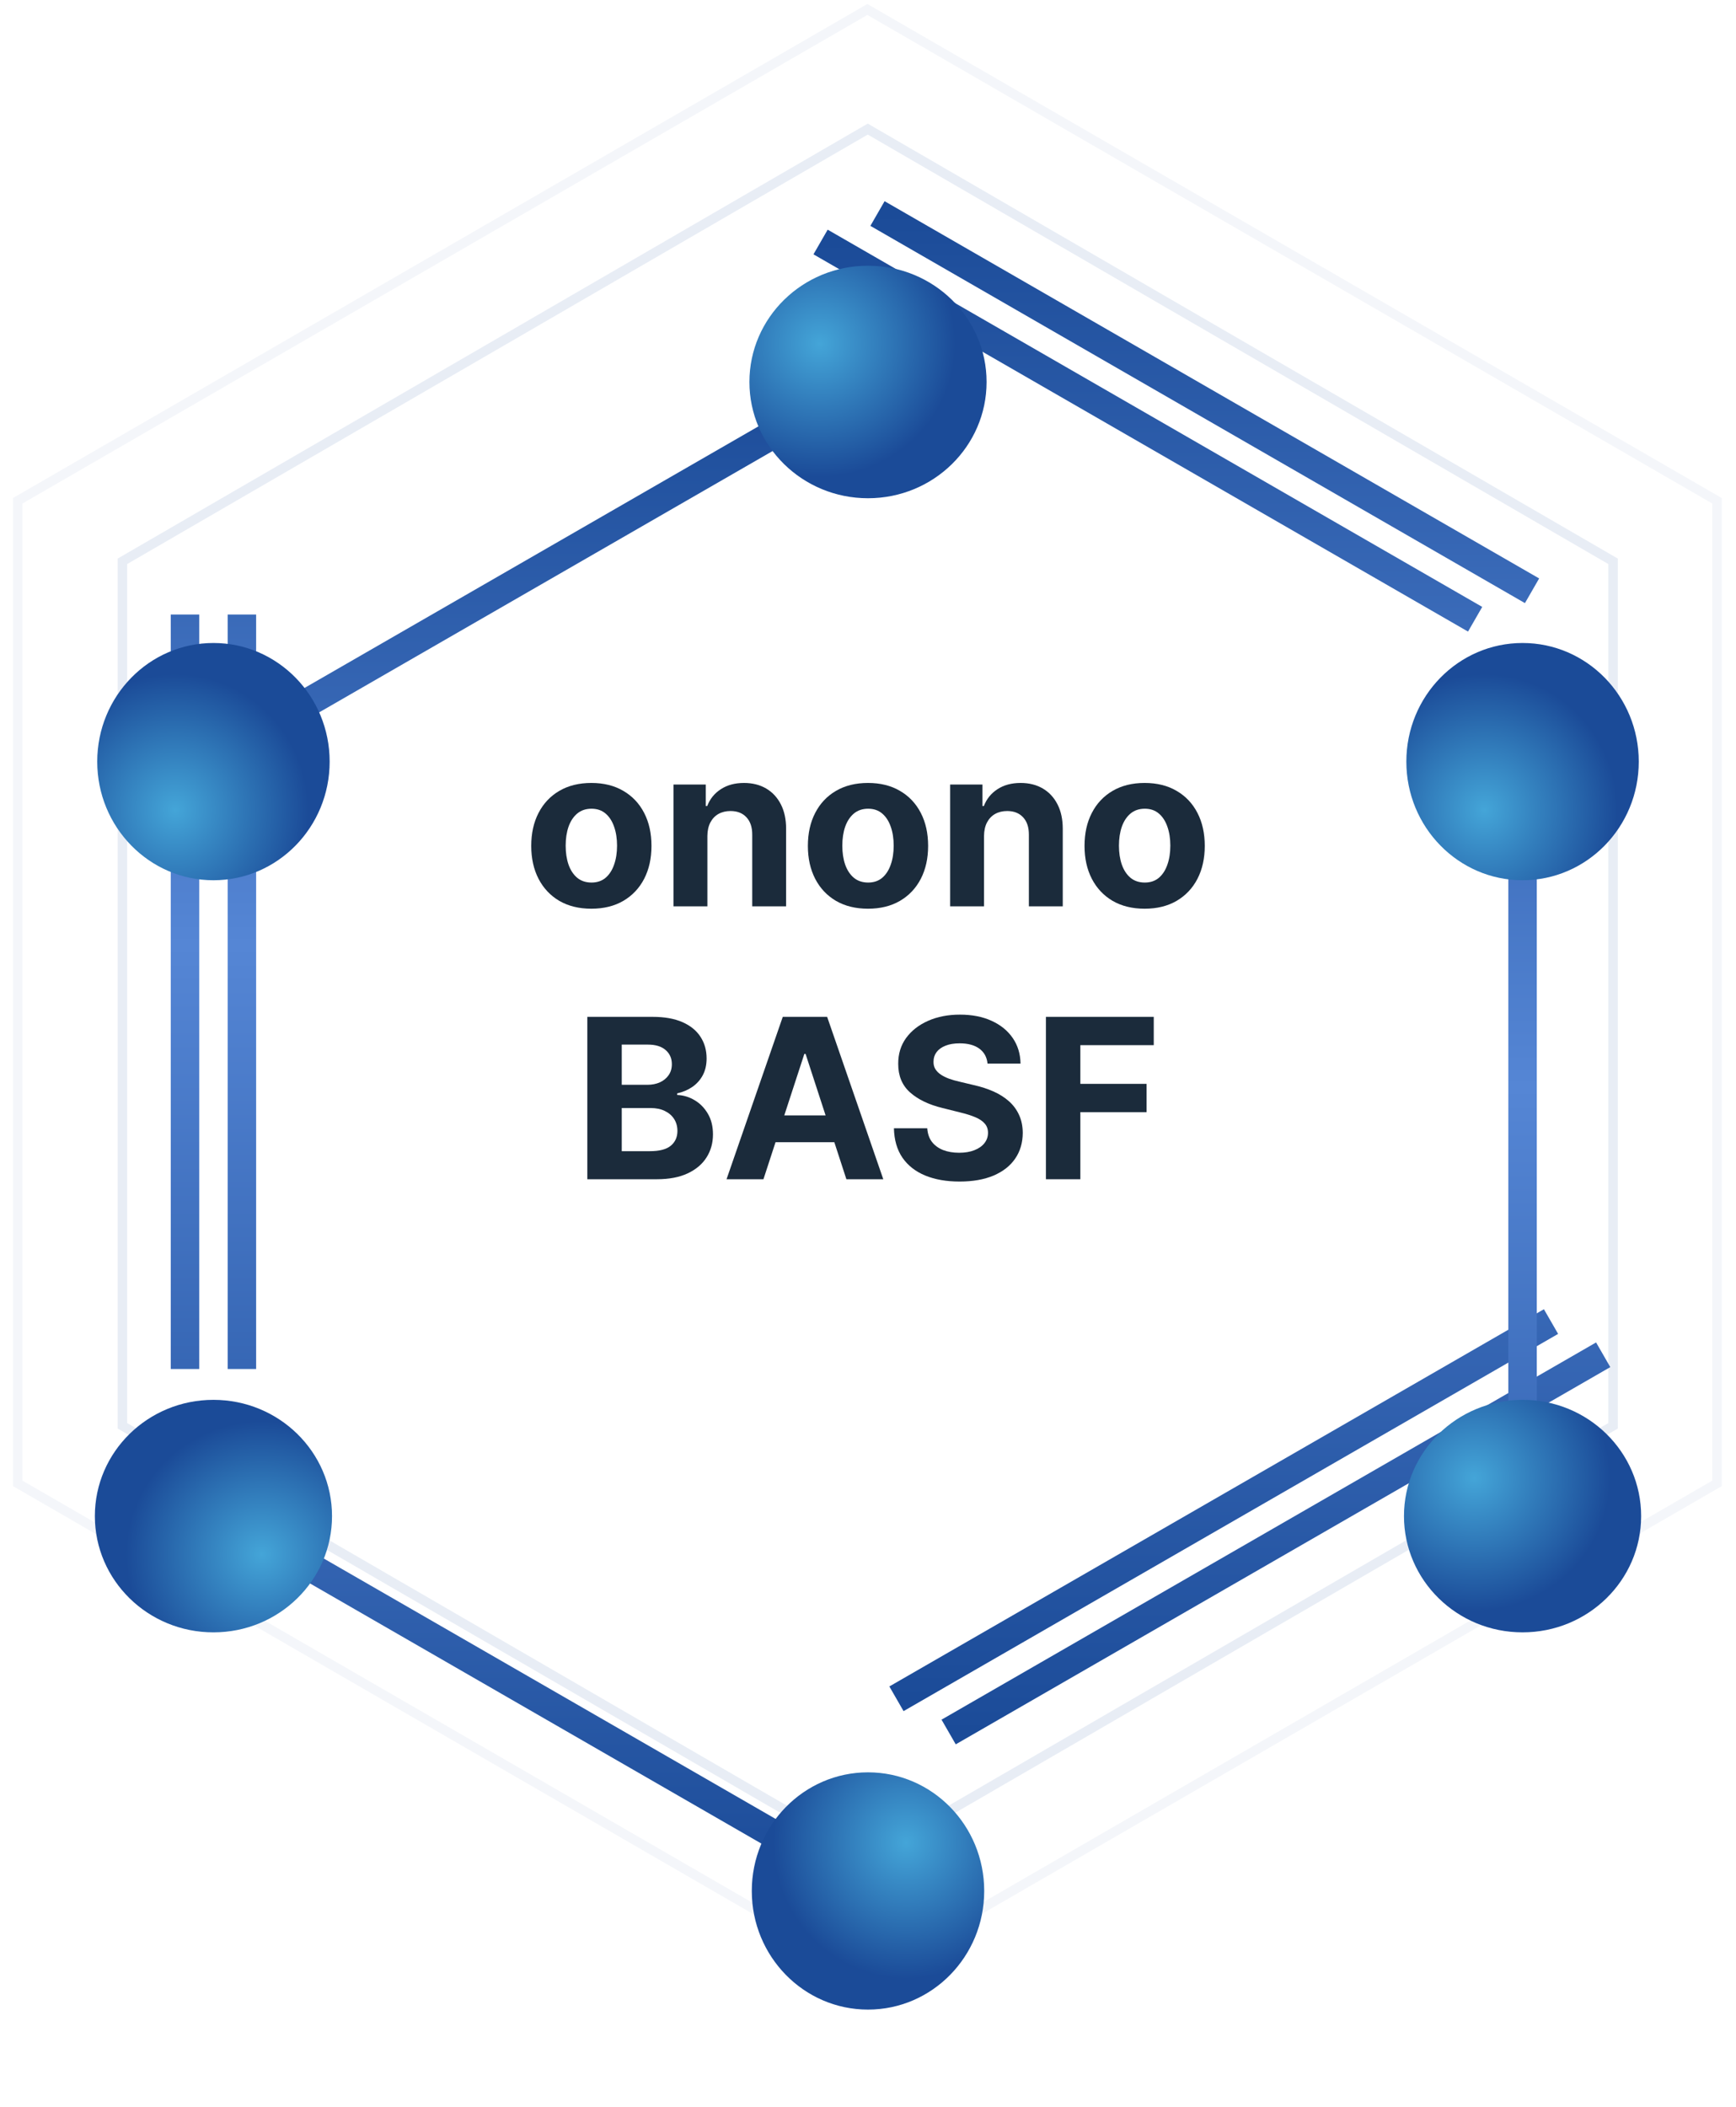
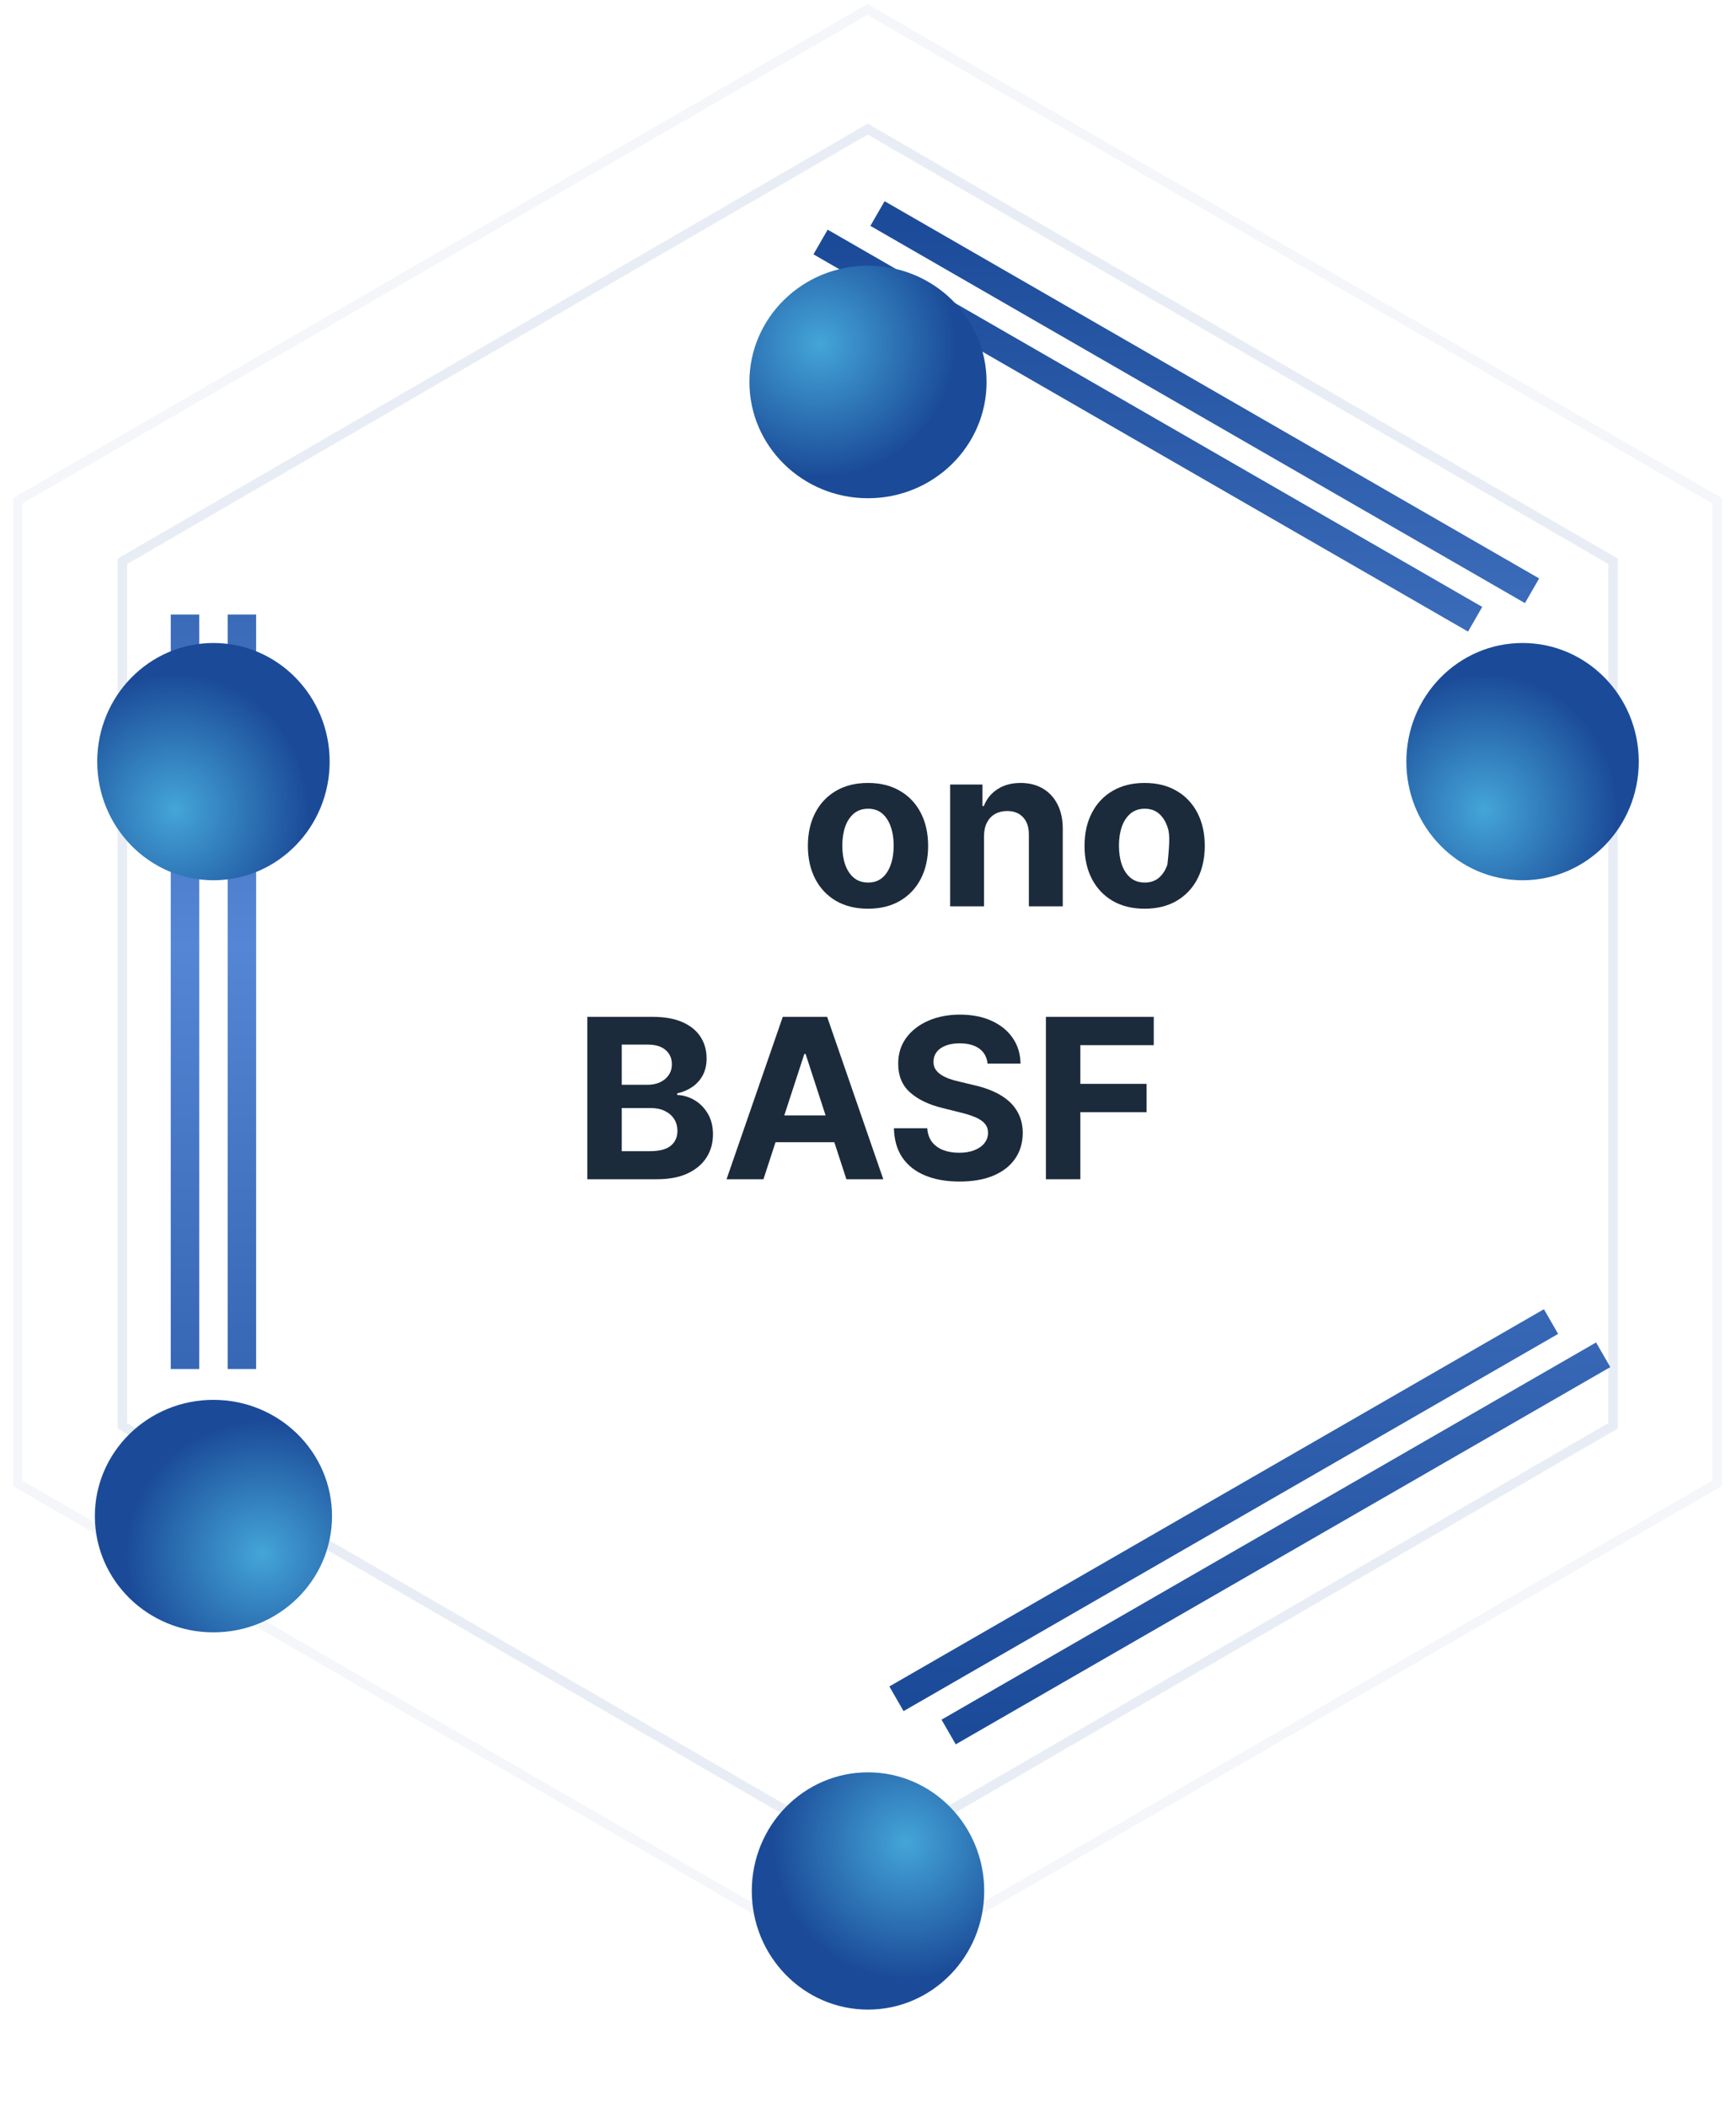
<svg xmlns="http://www.w3.org/2000/svg" width="366" height="444" viewBox="0 0 366 444" fill="none">
  <g style="mix-blend-mode:multiply">
    <path d="M25.811 118.291L182.95 27.202L340.088 118.293V300.475L182.95 391.563L25.811 300.474V118.291Z" stroke="#1B4A98" stroke-opacity="0.1" stroke-width="2" />
  </g>
  <g style="mix-blend-mode:multiply">
    <path d="M3.732 105.534L182.866 2L362 105.536V312.607L182.866 416.138L3.732 312.605V105.534Z" stroke="#1B4A98" stroke-opacity="0.05" stroke-width="2" />
  </g>
  <g filter="url(#filter0_if_1205_2799)">
    <path d="M309 285.251L183 360L57 285.249L57 135.748L183 61L309 135.749L309 285.251Z" fill="white" />
  </g>
-   <path d="M124.675 191.503C122.071 191.503 119.819 190.951 117.918 189.849C116.029 188.734 114.571 187.186 113.542 185.203C112.514 183.209 112 180.897 112 178.268C112 175.617 112.514 173.3 113.542 171.317C114.571 169.322 116.029 167.774 117.918 166.671C119.819 165.557 122.071 165 124.675 165C127.279 165 129.526 165.557 131.415 166.671C133.315 167.774 134.779 169.322 135.808 171.317C136.836 173.3 137.35 175.617 137.35 178.268C137.35 180.897 136.836 183.209 135.808 185.203C134.779 187.186 133.315 188.734 131.415 189.849C129.526 190.951 127.279 191.503 124.675 191.503ZM124.709 185.988C125.893 185.988 126.883 185.654 127.676 184.986C128.47 184.306 129.068 183.382 129.47 182.212C129.884 181.042 130.091 179.711 130.091 178.218C130.091 176.725 129.884 175.394 129.47 174.224C129.068 173.054 128.47 172.13 127.676 171.45C126.883 170.771 125.893 170.431 124.709 170.431C123.513 170.431 122.507 170.771 121.691 171.45C120.886 172.13 120.277 173.054 119.863 174.224C119.461 175.394 119.26 176.725 119.26 178.218C119.26 179.711 119.461 181.042 119.863 182.212C120.277 183.382 120.886 184.306 121.691 184.986C122.507 185.654 123.513 185.988 124.709 185.988Z" fill="#1B2B3B" />
-   <path d="M149.137 176.163V191.002H141.994V165.334H148.801V169.863H149.103C149.673 168.37 150.629 167.189 151.97 166.32C153.312 165.44 154.938 165 156.849 165C158.638 165 160.197 165.39 161.527 166.17C162.857 166.95 163.891 168.064 164.629 169.512C165.366 170.949 165.735 172.665 165.735 174.659V191.002H158.593V175.929C158.604 174.358 158.202 173.132 157.386 172.252C156.57 171.361 155.446 170.916 154.016 170.916C153.054 170.916 152.205 171.122 151.467 171.534C150.741 171.946 150.171 172.548 149.757 173.339C149.355 174.118 149.148 175.06 149.137 176.163Z" fill="#1B2B3B" />
  <path d="M183 191.503C180.396 191.503 178.143 190.951 176.243 189.849C174.354 188.734 172.896 187.186 171.867 185.203C170.839 183.209 170.325 180.897 170.325 178.268C170.325 175.617 170.839 173.3 171.867 171.317C172.896 169.322 174.354 167.774 176.243 166.671C178.143 165.557 180.396 165 183 165C185.604 165 187.851 165.557 189.74 166.671C191.64 167.774 193.104 169.322 194.133 171.317C195.161 173.3 195.675 175.617 195.675 178.268C195.675 180.897 195.161 183.209 194.133 185.203C193.104 187.186 191.64 188.734 189.74 189.849C187.851 190.951 185.604 191.503 183 191.503ZM183.034 185.988C184.218 185.988 185.208 185.654 186.001 184.986C186.795 184.306 187.393 183.382 187.795 182.212C188.209 181.042 188.415 179.711 188.415 178.218C188.415 176.725 188.209 175.394 187.795 174.224C187.393 173.054 186.795 172.13 186.001 171.45C185.208 170.771 184.218 170.431 183.034 170.431C181.838 170.431 180.832 170.771 180.016 171.45C179.211 172.13 178.602 173.054 178.188 174.224C177.786 175.394 177.585 176.725 177.585 178.218C177.585 179.711 177.786 181.042 178.188 182.212C178.602 183.382 179.211 184.306 180.016 184.986C180.832 185.654 181.838 185.988 183.034 185.988Z" fill="#1B2B3B" />
  <path d="M207.462 176.163V191.002H200.319V165.334H207.126V169.863H207.428C207.998 168.37 208.954 167.189 210.295 166.32C211.636 165.44 213.263 165 215.174 165C216.962 165 218.522 165.39 219.852 166.17C221.182 166.95 222.216 168.064 222.953 169.512C223.691 170.949 224.06 172.665 224.06 174.659V191.002H216.918V175.929C216.929 174.358 216.526 173.132 215.711 172.252C214.895 171.361 213.771 170.916 212.341 170.916C211.379 170.916 210.53 171.122 209.792 171.534C209.066 171.946 208.496 172.548 208.082 173.339C207.68 174.118 207.473 175.06 207.462 176.163Z" fill="#1B2B3B" />
-   <path d="M241.325 191.503C238.721 191.503 236.468 190.951 234.568 189.849C232.679 188.734 231.221 187.186 230.192 185.203C229.164 183.209 228.65 180.897 228.65 178.268C228.65 175.617 229.164 173.3 230.192 171.317C231.221 169.322 232.679 167.774 234.568 166.671C236.468 165.557 238.721 165 241.325 165C243.929 165 246.176 165.557 248.065 166.671C249.965 167.774 251.429 169.322 252.458 171.317C253.486 173.3 254 175.617 254 178.268C254 180.897 253.486 183.209 252.458 185.203C251.429 187.186 249.965 188.734 248.065 189.849C246.176 190.951 243.929 191.503 241.325 191.503ZM241.358 185.988C242.543 185.988 243.532 185.654 244.326 184.986C245.12 184.306 245.718 183.382 246.12 182.212C246.534 181.042 246.74 179.711 246.74 178.218C246.74 176.725 246.534 175.394 246.12 174.224C245.718 173.054 245.12 172.13 244.326 171.45C243.532 170.771 242.543 170.431 241.358 170.431C240.162 170.431 239.156 170.771 238.341 171.45C237.536 172.13 236.927 173.054 236.513 174.224C236.111 175.394 235.909 176.725 235.909 178.218C235.909 179.711 236.111 181.042 236.513 182.212C236.927 183.382 237.536 184.306 238.341 184.986C239.156 185.654 240.162 185.988 241.358 185.988Z" fill="#1B2B3B" />
+   <path d="M241.325 191.503C238.721 191.503 236.468 190.951 234.568 189.849C232.679 188.734 231.221 187.186 230.192 185.203C229.164 183.209 228.65 180.897 228.65 178.268C228.65 175.617 229.164 173.3 230.192 171.317C231.221 169.322 232.679 167.774 234.568 166.671C236.468 165.557 238.721 165 241.325 165C243.929 165 246.176 165.557 248.065 166.671C249.965 167.774 251.429 169.322 252.458 171.317C253.486 173.3 254 175.617 254 178.268C254 180.897 253.486 183.209 252.458 185.203C251.429 187.186 249.965 188.734 248.065 189.849C246.176 190.951 243.929 191.503 241.325 191.503ZM241.358 185.988C242.543 185.988 243.532 185.654 244.326 184.986C245.12 184.306 245.718 183.382 246.12 182.212C246.74 176.725 246.534 175.394 246.12 174.224C245.718 173.054 245.12 172.13 244.326 171.45C243.532 170.771 242.543 170.431 241.358 170.431C240.162 170.431 239.156 170.771 238.341 171.45C237.536 172.13 236.927 173.054 236.513 174.224C236.111 175.394 235.909 176.725 235.909 178.218C235.909 179.711 236.111 181.042 236.513 182.212C236.927 183.382 237.536 184.306 238.341 184.986C239.156 185.654 240.162 185.988 241.358 185.988Z" fill="#1B2B3B" />
  <path d="M123.824 248.515V214.292H137.572C140.098 214.292 142.205 214.665 143.893 215.412C145.581 216.158 146.85 217.194 147.699 218.52C148.549 219.835 148.973 221.35 148.973 223.065C148.973 224.402 148.705 225.577 148.169 226.591C147.632 227.594 146.894 228.418 145.955 229.064C145.028 229.699 143.966 230.151 142.77 230.418V230.752C144.078 230.808 145.302 231.175 146.442 231.855C147.593 232.535 148.526 233.487 149.242 234.713C149.957 235.927 150.315 237.375 150.315 239.057C150.315 240.873 149.862 242.494 148.957 243.92C148.062 245.335 146.738 246.454 144.983 247.279C143.228 248.103 141.065 248.515 138.495 248.515H123.824ZM131.084 242.6H137.002C139.025 242.6 140.501 242.216 141.429 241.447C142.356 240.667 142.82 239.631 142.82 238.339C142.82 237.392 142.591 236.556 142.133 235.832C141.675 235.108 141.021 234.54 140.171 234.128C139.333 233.715 138.332 233.509 137.17 233.509H131.084V242.6ZM131.084 228.613H136.466C137.461 228.613 138.344 228.441 139.115 228.095C139.897 227.739 140.512 227.237 140.959 226.591C141.417 225.945 141.647 225.171 141.647 224.268C141.647 223.032 141.205 222.035 140.322 221.277C139.45 220.52 138.21 220.141 136.6 220.141H131.084V228.613Z" fill="#1B2B3B" />
  <path d="M160.957 248.515H153.177L165.031 214.292H174.386L186.223 248.515H178.444L169.843 222.113H169.575L160.957 248.515ZM160.471 235.063H178.846V240.712H160.471V235.063Z" fill="#1B2B3B" />
  <path d="M208.199 224.135C208.065 222.787 207.49 221.74 206.472 220.993C205.455 220.247 204.075 219.874 202.331 219.874C201.146 219.874 200.146 220.041 199.33 220.375C198.514 220.698 197.888 221.149 197.452 221.728C197.028 222.308 196.815 222.965 196.815 223.7C196.793 224.313 196.921 224.848 197.201 225.305C197.491 225.761 197.888 226.157 198.391 226.491C198.894 226.814 199.475 227.098 200.135 227.343C200.794 227.577 201.499 227.778 202.247 227.945L205.332 228.68C206.83 229.014 208.205 229.46 209.457 230.017C210.709 230.574 211.793 231.259 212.709 232.072C213.626 232.886 214.336 233.844 214.839 234.946C215.353 236.049 215.616 237.314 215.627 238.74C215.616 240.834 215.079 242.65 214.017 244.187C212.967 245.714 211.446 246.9 209.457 247.747C207.478 248.582 205.092 249 202.298 249C199.526 249 197.111 248.577 195.055 247.73C193.009 246.883 191.411 245.63 190.26 243.97C189.12 242.299 188.522 240.233 188.466 237.771H195.491C195.569 238.918 195.899 239.876 196.48 240.645C197.072 241.402 197.86 241.976 198.844 242.366C199.839 242.745 200.962 242.934 202.214 242.934C203.443 242.934 204.511 242.756 205.416 242.399C206.333 242.043 207.043 241.547 207.545 240.912C208.048 240.277 208.3 239.547 208.3 238.723C208.3 237.954 208.071 237.308 207.613 236.785C207.165 236.261 206.506 235.815 205.634 235.448C204.774 235.08 203.717 234.746 202.465 234.445L198.727 233.509C195.832 232.808 193.546 231.71 191.869 230.217C190.193 228.725 189.36 226.714 189.371 224.185C189.36 222.113 189.913 220.302 191.031 218.754C192.16 217.205 193.708 215.997 195.675 215.128C197.642 214.259 199.878 213.824 202.382 213.824C204.93 213.824 207.154 214.259 209.054 215.128C210.966 215.997 212.452 217.205 213.514 218.754C214.576 220.302 215.124 222.096 215.157 224.135H208.199Z" fill="#1B2B3B" />
  <path d="M220.51 248.515V214.292H243.245V220.258H227.77V228.413H241.736V234.378H227.77V248.515H220.51Z" fill="#1B2B3B" />
  <path d="M51 129.504V288.505" stroke="url(#paint0_linear_1205_2799)" stroke-width="6" />
  <path d="M39 129.504V288.505" stroke="url(#paint1_linear_1205_2799)" stroke-width="6" />
  <path d="M327 278.507L189 358.004" stroke="url(#paint2_linear_1205_2799)" stroke-width="6" />
  <path d="M338 285.507L200 365.004" stroke="url(#paint3_linear_1205_2799)" stroke-width="6" />
  <path d="M173 51L311 130.501" stroke="url(#paint4_linear_1205_2799)" stroke-width="6" />
  <path d="M185 45L323 124.501" stroke="url(#paint5_linear_1205_2799)" stroke-width="6" />
  <g filter="url(#filter1_d_1205_2799)">
-     <path d="M44.999 129.504L183 50.005M321 129.505V288.507M183 368.005L44.999 288.505" stroke="url(#paint6_linear_1205_2799)" stroke-width="6" />
    <path d="M44.999 314.005C58.807 314.005 69.999 303.036 69.999 289.505C69.999 275.974 58.807 265.005 44.999 265.005C31.192 265.005 20 275.974 20 289.505C20 303.036 31.192 314.005 44.999 314.005Z" fill="url(#paint7_radial_1205_2799)" />
    <path d="M20.5 130.505C20.5 144.312 31.469 155.505 45 155.505C58.531 155.505 69.5 144.312 69.5 130.505C69.5 116.698 58.531 105.505 45 105.505C31.469 105.505 20.5 116.698 20.5 130.505Z" fill="url(#paint8_radial_1205_2799)" />
-     <path d="M320.999 265.004C307.192 265.004 296 275.973 296 289.504C296 303.035 307.192 314.004 320.999 314.004C334.807 314.004 346 303.035 346 289.504C346 275.973 334.807 265.004 320.999 265.004Z" fill="url(#paint9_radial_1205_2799)" />
    <path d="M207.5 368.504C207.5 354.697 196.53 343.504 183 343.504C169.469 343.504 158.5 354.697 158.5 368.504C158.5 382.311 169.469 393.504 183 393.504C196.53 393.504 207.5 382.311 207.5 368.504Z" fill="url(#paint10_radial_1205_2799)" />
    <path d="M182.999 26C169.192 26 158 36.969 158 50.5C158 64.031 169.192 75 182.999 75C196.807 75 208 64.031 208 50.5C208 36.969 196.807 26 182.999 26Z" fill="url(#paint11_radial_1205_2799)" />
    <path d="M296.5 130.505C296.5 144.312 307.469 155.505 321 155.505C334.53 155.505 345.5 144.312 345.5 130.505C345.5 116.698 334.53 105.505 321 105.505C307.469 105.505 296.5 116.698 296.5 130.505Z" fill="url(#paint12_radial_1205_2799)" />
  </g>
  <defs>
    <filter id="filter0_if_1205_2799" x="53" y="57" width="266" height="313" filterUnits="userSpaceOnUse" color-interpolation-filters="sRGB">
      <feFlood flood-opacity="0" result="BackgroundImageFix" />
      <feBlend mode="normal" in="SourceGraphic" in2="BackgroundImageFix" result="shape" />
      <feColorMatrix in="SourceAlpha" type="matrix" values="0 0 0 0 0 0 0 0 0 0 0 0 0 0 0 0 0 0 127 0" result="hardAlpha" />
      <feOffset dx="10" dy="15" />
      <feGaussianBlur stdDeviation="5" />
      <feComposite in2="hardAlpha" operator="arithmetic" k2="-1" k3="1" />
      <feColorMatrix type="matrix" values="0 0 0 0 0.106 0 0 0 0 0.29 0 0 0 0 0.596 0 0 0 0.1 0" />
      <feBlend mode="normal" in2="shape" result="effect1_innerShadow_1205_2799" />
      <feGaussianBlur stdDeviation="2" result="effect2_foregroundBlur_1205_2799" />
    </filter>
    <filter id="filter1_d_1205_2799" x="-0" y="26" width="366" height="417.504" filterUnits="userSpaceOnUse" color-interpolation-filters="sRGB">
      <feFlood flood-opacity="0" result="BackgroundImageFix" />
      <feColorMatrix in="SourceAlpha" type="matrix" values="0 0 0 0 0 0 0 0 0 0 0 0 0 0 0 0 0 0 127 0" result="hardAlpha" />
      <feOffset dy="30" />
      <feGaussianBlur stdDeviation="10" />
      <feComposite in2="hardAlpha" operator="out" />
      <feColorMatrix type="matrix" values="0 0 0 0 0 0 0 0 0 0 0 0 0 0 0 0 0 0 0.1 0" />
      <feBlend mode="normal" in2="BackgroundImageFix" result="effect1_dropShadow_1205_2799" />
      <feBlend mode="normal" in="SourceGraphic" in2="effect1_dropShadow_1205_2799" result="shape" />
    </filter>
    <linearGradient id="paint0_linear_1205_2799" x1="189" y1="50.005" x2="189" y2="368.005" gradientUnits="userSpaceOnUse">
      <stop stop-color="#1B4B98" />
      <stop offset="0.469" stop-color="#5586D5" />
      <stop offset="1" stop-color="#1B4B98" />
    </linearGradient>
    <linearGradient id="paint1_linear_1205_2799" x1="177" y1="50.005" x2="177" y2="368.005" gradientUnits="userSpaceOnUse">
      <stop stop-color="#1B4B98" />
      <stop offset="0.469" stop-color="#5586D5" />
      <stop offset="1" stop-color="#1B4B98" />
    </linearGradient>
    <linearGradient id="paint2_linear_1205_2799" x1="189" y1="40.005" x2="189" y2="358.005" gradientUnits="userSpaceOnUse">
      <stop stop-color="#1B4B98" />
      <stop offset="0.469" stop-color="#5586D5" />
      <stop offset="1" stop-color="#1B4B98" />
    </linearGradient>
    <linearGradient id="paint3_linear_1205_2799" x1="200" y1="47.005" x2="200" y2="365.005" gradientUnits="userSpaceOnUse">
      <stop stop-color="#1B4B98" />
      <stop offset="0.469" stop-color="#5586D5" />
      <stop offset="1" stop-color="#1B4B98" />
    </linearGradient>
    <linearGradient id="paint4_linear_1205_2799" x1="173" y1="51" x2="173" y2="369" gradientUnits="userSpaceOnUse">
      <stop stop-color="#1B4B98" />
      <stop offset="0.469" stop-color="#5586D5" />
      <stop offset="1" stop-color="#1B4B98" />
    </linearGradient>
    <linearGradient id="paint5_linear_1205_2799" x1="185" y1="45" x2="185" y2="363" gradientUnits="userSpaceOnUse">
      <stop stop-color="#1B4B98" />
      <stop offset="0.469" stop-color="#5586D5" />
      <stop offset="1" stop-color="#1B4B98" />
    </linearGradient>
    <linearGradient id="paint6_linear_1205_2799" x1="183" y1="50.005" x2="183" y2="368.005" gradientUnits="userSpaceOnUse">
      <stop stop-color="#1B4B98" />
      <stop offset="0.469" stop-color="#5586D5" />
      <stop offset="1" stop-color="#1B4B98" />
    </linearGradient>
    <radialGradient id="paint7_radial_1205_2799" cx="0" cy="0" r="1" gradientUnits="userSpaceOnUse" gradientTransform="translate(55.185 297.56) scale(28.633 28.06)">
      <stop stop-color="#44A5D8" />
      <stop offset="1" stop-color="#1B4B98" />
    </radialGradient>
    <radialGradient id="paint8_radial_1205_2799" cx="0" cy="0" r="1" gradientUnits="userSpaceOnUse" gradientTransform="translate(36.945 140.69) rotate(90) scale(28.633 28.06)">
      <stop stop-color="#44A5D8" />
      <stop offset="1" stop-color="#1B4B98" />
    </radialGradient>
    <radialGradient id="paint9_radial_1205_2799" cx="0" cy="0" r="1" gradientUnits="userSpaceOnUse" gradientTransform="translate(310.814 281.449) rotate(-180) scale(28.633 28.06)">
      <stop stop-color="#44A5D8" />
      <stop offset="1" stop-color="#1B4B98" />
    </radialGradient>
    <radialGradient id="paint10_radial_1205_2799" cx="0" cy="0" r="1" gradientUnits="userSpaceOnUse" gradientTransform="translate(191.054 358.319) rotate(-90) scale(28.633 28.06)">
      <stop stop-color="#44A5D8" />
      <stop offset="1" stop-color="#1B4B98" />
    </radialGradient>
    <radialGradient id="paint11_radial_1205_2799" cx="0" cy="0" r="1" gradientUnits="userSpaceOnUse" gradientTransform="translate(172.814 42.445) rotate(-180) scale(28.633 28.06)">
      <stop stop-color="#44A5D8" />
      <stop offset="1" stop-color="#1B4B98" />
    </radialGradient>
    <radialGradient id="paint12_radial_1205_2799" cx="0" cy="0" r="1" gradientUnits="userSpaceOnUse" gradientTransform="translate(312.945 140.69) rotate(90) scale(28.633 28.06)">
      <stop stop-color="#44A5D8" />
      <stop offset="1" stop-color="#1B4B98" />
    </radialGradient>
  </defs>
</svg>